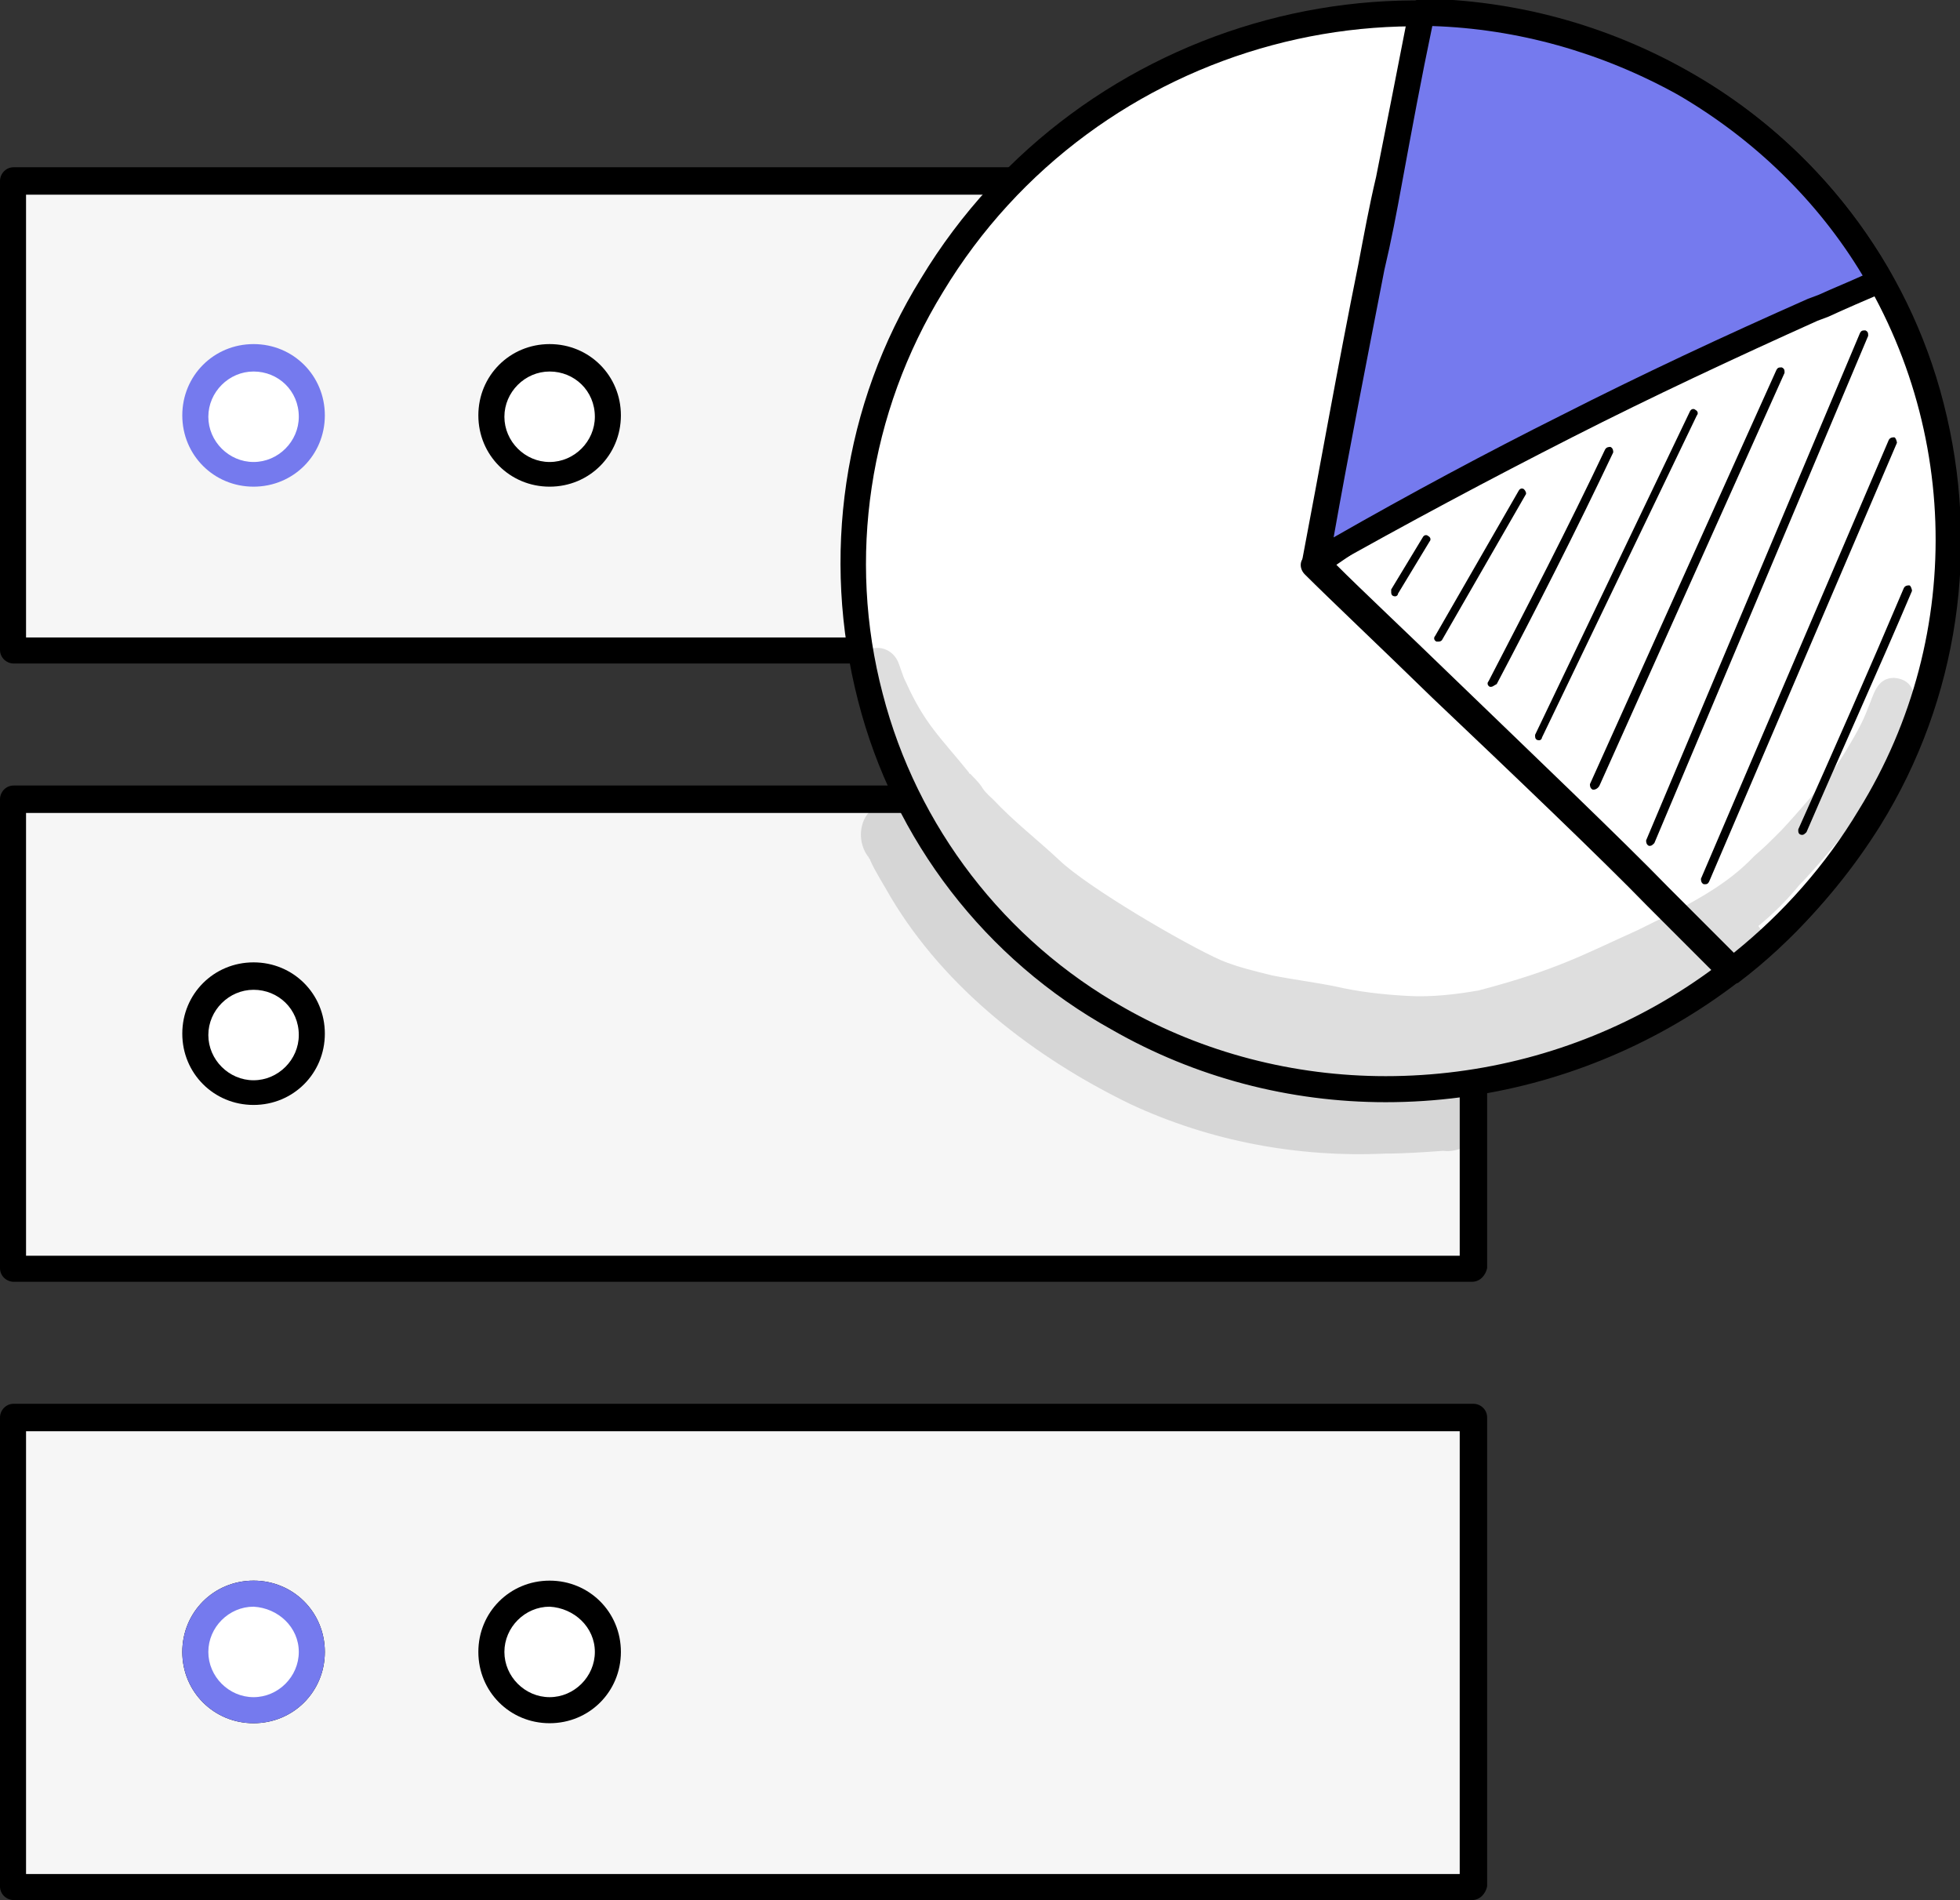
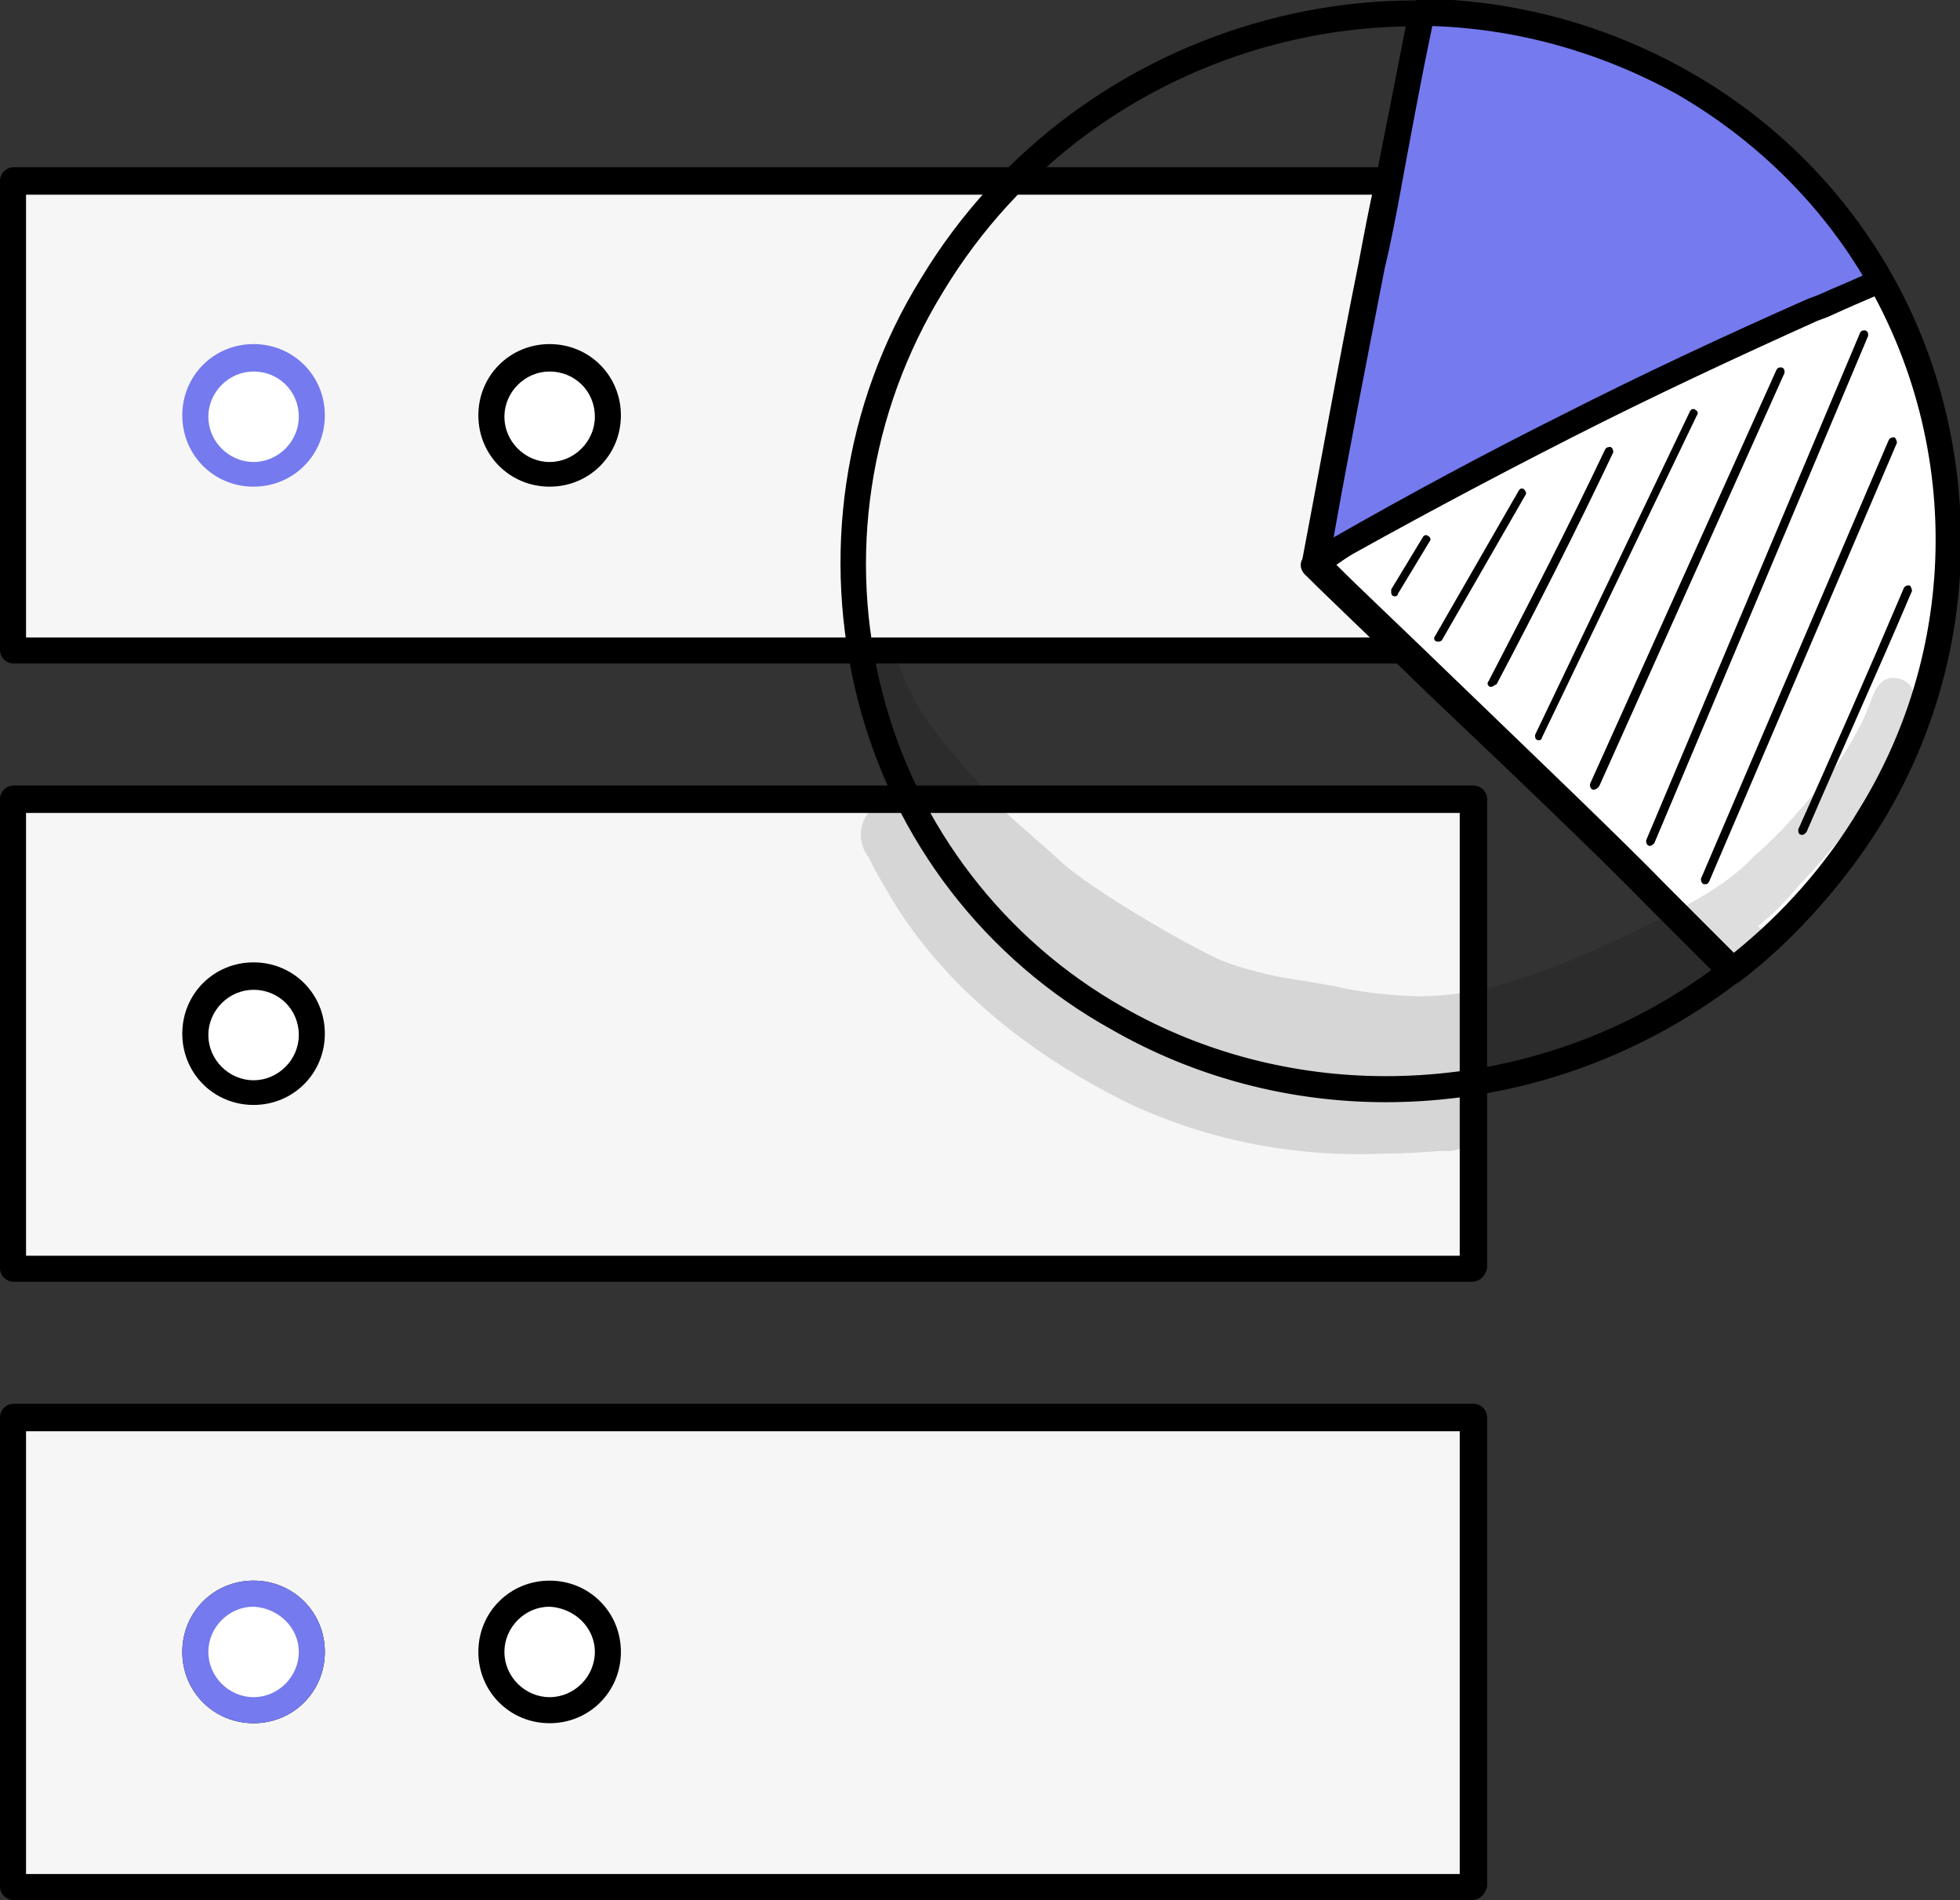
<svg xmlns="http://www.w3.org/2000/svg" xmlns:xlink="http://www.w3.org/1999/xlink" version="1.1" id="Group_4447" x="0px" y="0px" viewBox="0 0 143 138.6" style="enable-background:new 0 0 143 138.6;" xml:space="preserve">
  <rect x="0" y="0" width="143" height="138.6" fill="#333333" stroke="none" />
  <style type="text/css">
	.st0{clip-path:url(#SVGID_00000020395186417382114410000013142830517467100076_);}
	.st1{fill:#F6F6F6;}
	.st2{clip-path:url(#SVGID_00000011745968243004082190000014729868640810262438_);}
	.st3{fill:#FFFFFF;}
	.st4{fill:#757AEE;}
	.st5{opacity:0.129;}
	.st6{clip-path:url(#SVGID_00000045603319566339720130000003261333911219175857_);}
	.st7{clip-path:url(#SVGID_00000139982568761084683390000007463236891321233061_);}
</style>
  <g>
    <defs>
      <rect id="SVGID_1_" y="0" width="143" height="138.6" />
    </defs>
    <clipPath id="SVGID_00000163061851818387672720000008328840943317432448_">
      <use xlink:href="#SVGID_1_" style="overflow:visible;" />
    </clipPath>
    <g id="Group_4446" style="clip-path:url(#SVGID_00000163061851818387672720000008328840943317432448_);">
      <rect id="Rectangle_1674" x="1" y="103.4" class="st1" width="106.5" height="34.2" />
      <g id="Group_4445">
        <g>
          <defs>
            <rect id="SVGID_00000079447945763110640520000016184317640245463220_" y="0" width="143" height="138.6" />
          </defs>
          <clipPath id="SVGID_00000066477269573387252420000015465367898178274960_">
            <use xlink:href="#SVGID_00000079447945763110640520000016184317640245463220_" style="overflow:visible;" />
          </clipPath>
          <g id="Group_4444" style="clip-path:url(#SVGID_00000066477269573387252420000015465367898178274960_);">
            <path id="Path_6221" d="M107.4,138.6H1c-0.5,0-1-0.4-1-1v-34.2c0-0.5,0.4-1,1-1h106.5c0.5,0,1,0.4,1,1v34.2       C108.4,138.1,108,138.6,107.4,138.6 M1.9,136.7h104.6v-32.3H1.9V136.7z" />
            <path id="Path_6222" class="st1" d="M1,13.2h106.5v34.2H1V13.2z" />
-             <path id="Path_6223" d="M107.4,48.4H1c-0.5,0-1-0.4-1-1c0,0,0,0,0,0V13.2c0-0.5,0.4-1,1-1h106.5c0.5,0,1,0.4,1,1v34.2       C108.4,47.9,108,48.4,107.4,48.4 M1.9,46.5h104.6V14.2H1.9V46.5z" />
+             <path id="Path_6223" d="M107.4,48.4H1c-0.5,0-1-0.4-1-1c0,0,0,0,0,0V13.2c0-0.5,0.4-1,1-1h106.5v34.2       C108.4,47.9,108,48.4,107.4,48.4 M1.9,46.5h104.6V14.2H1.9V46.5z" />
            <path id="Path_6224" class="st1" d="M1,58.3h106.5v34.2H1V58.3z" />
            <path id="Path_6225" d="M107.4,93.5H1c-0.5,0-1-0.4-1-1V58.3c0-0.5,0.4-1,1-1h106.5c0.5,0,1,0.4,1,1v34.2       C108.4,93,108,93.5,107.4,93.5 M1.9,91.6h104.6V59.3H1.9V91.6z" />
            <path id="Path_6226" class="st3" d="M14.3,75.4c0-2.3,1.9-4.2,4.2-4.2c2.3,0,4.2,1.9,4.2,4.2c0,2.3-1.9,4.2-4.2,4.2       c0,0,0,0,0,0C16.2,79.6,14.3,77.7,14.3,75.4L14.3,75.4" />
            <path id="Path_6227" d="M18.5,80.6c-2.9,0-5.2-2.3-5.2-5.2c0-2.9,2.3-5.2,5.2-5.2c2.9,0,5.2,2.3,5.2,5.2c0,0,0,0,0,0       C23.7,78.3,21.4,80.6,18.5,80.6 M18.5,72.2c-1.8,0-3.3,1.5-3.3,3.3s1.5,3.3,3.3,3.3c1.8,0,3.3-1.5,3.3-3.3c0,0,0,0,0,0       C21.8,73.6,20.3,72.2,18.5,72.2" />
            <path id="Path_6228" class="st3" d="M14.3,120.5c0-2.3,1.9-4.2,4.2-4.2c2.3,0,4.2,1.9,4.2,4.2c0,2.3-1.9,4.2-4.2,4.2       C16.2,124.7,14.3,122.8,14.3,120.5C14.3,120.5,14.3,120.5,14.3,120.5" />
            <path id="Path_6229" d="M18.5,125.7c-2.9,0-5.2-2.3-5.2-5.2s2.3-5.2,5.2-5.2c2.9,0,5.2,2.3,5.2,5.2       C23.7,123.4,21.4,125.7,18.5,125.7 M18.5,117.2c-1.8,0-3.3,1.5-3.3,3.3s1.5,3.3,3.3,3.3c1.8,0,3.3-1.5,3.3-3.3c0,0,0,0,0,0       C21.8,118.7,20.3,117.3,18.5,117.2" />
            <path id="Path_6230" class="st3" d="M14.3,120.5c0-2.3,1.9-4.2,4.2-4.2c2.3,0,4.2,1.9,4.2,4.2c0,2.3-1.9,4.2-4.2,4.2       C16.2,124.7,14.3,122.8,14.3,120.5C14.3,120.5,14.3,120.5,14.3,120.5" />
            <path id="Path_6231" class="st4" d="M18.5,125.7c-2.9,0-5.2-2.3-5.2-5.2s2.3-5.2,5.2-5.2c2.9,0,5.2,2.3,5.2,5.2       C23.7,123.4,21.4,125.7,18.5,125.7 M18.5,117.2c-1.8,0-3.3,1.5-3.3,3.3s1.5,3.3,3.3,3.3c1.8,0,3.3-1.5,3.3-3.3c0,0,0,0,0,0       C21.8,118.7,20.3,117.3,18.5,117.2" />
            <path id="Path_6232" class="st3" d="M35.9,120.5c0-2.3,1.9-4.2,4.2-4.2c2.3,0,4.2,1.9,4.2,4.2c0,2.3-1.9,4.2-4.2,4.2       C37.8,124.7,35.9,122.8,35.9,120.5C35.9,120.5,35.9,120.5,35.9,120.5" />
            <path id="Path_6233" d="M40.1,125.7c-2.9,0-5.2-2.3-5.2-5.2c0-2.9,2.3-5.2,5.2-5.2c2.9,0,5.2,2.3,5.2,5.2       C45.3,123.4,43,125.7,40.1,125.7 M40.1,117.2c-1.8,0-3.3,1.5-3.3,3.3c0,1.8,1.5,3.3,3.3,3.3c1.8,0,3.3-1.5,3.3-3.3l0,0       C43.4,118.7,41.9,117.3,40.1,117.2" />
            <path id="Path_6234" class="st3" d="M14.3,30.3c0-2.3,1.9-4.2,4.2-4.2s4.2,1.9,4.2,4.2s-1.9,4.2-4.2,4.2       C16.2,34.5,14.3,32.7,14.3,30.3C14.3,30.3,14.3,30.3,14.3,30.3" />
            <path id="Path_6235" class="st4" d="M18.5,35.5c-2.9,0-5.2-2.3-5.2-5.2s2.3-5.2,5.2-5.2c2.9,0,5.2,2.3,5.2,5.2       C23.7,33.2,21.4,35.5,18.5,35.5 M18.5,27.1c-1.8,0-3.3,1.5-3.3,3.3s1.5,3.3,3.3,3.3c1.8,0,3.3-1.5,3.3-3.3c0,0,0,0,0,0       C21.8,28.5,20.3,27.1,18.5,27.1" />
            <path id="Path_6236" class="st3" d="M35.9,30.3c0-2.3,1.9-4.2,4.2-4.2c2.3,0,4.2,1.9,4.2,4.2c0,2.3-1.9,4.2-4.2,4.2       C37.8,34.5,35.9,32.7,35.9,30.3C35.9,30.3,35.9,30.3,35.9,30.3" />
            <path id="Path_6237" d="M40.1,35.5c-2.9,0-5.2-2.3-5.2-5.2c0-2.9,2.3-5.2,5.2-5.2c2.9,0,5.2,2.3,5.2,5.2       C45.3,33.2,43,35.5,40.1,35.5 M40.1,27.1c-1.8,0-3.3,1.5-3.3,3.3c0,1.8,1.5,3.3,3.3,3.3c1.8,0,3.3-1.5,3.3-3.3c0,0,0,0,0,0       C43.4,28.5,41.9,27.1,40.1,27.1" />
-             <path id="Path_6238" class="st3" d="M68,20.8C79.4,1.9,103.9-4.6,122.8,6.1s24.9,34.7,13.5,53.5S100.4,85,81.5,74.3       S56.6,39.6,68,20.8" />
            <path id="Path_6239" d="M101.1,80.4c-7,0-13.9-1.8-20-5.3C71.9,70,65.2,61.3,62.6,51.1c-2.7-10.5-1.1-21.6,4.6-30.8       c11.6-19.2,36.8-26,56.1-15c9.2,5.2,15.9,13.9,18.5,24.1c2.7,10.5,1.1,21.6-4.6,30.8C129.4,72.7,115.8,80.4,101.1,80.4        M68.8,21.3L68.8,21.3c-5.4,8.8-7,19.4-4.4,29.3c2.5,9.7,8.9,18,17.6,22.9c5.8,3.3,12.4,5,19.1,5c14.1,0,27.1-7.3,34.4-19.4       c5.4-8.8,7-19.4,4.4-29.3c-2.5-9.7-8.9-18-17.6-22.9C103.9-3.5,79.9,2.9,68.8,21.3" />
            <path id="Path_6240" class="st3" d="M134.4,16.3c-5.2,3.1-10.4,6.2-15.5,9.3c-7.8,4.7-15.3,10.5-22.9,15.5       c4.4,4.3,19.4,18.6,25,24.3c1.8,1.8,3.6,3.6,5.4,5.4c4-3.1,7.4-6.9,10-11.2C144.6,46.2,143.8,29,134.4,16.3" />
            <path id="Path_6241" d="M126.3,71.8c-0.3,0-0.5-0.1-0.7-0.3c-1.8-1.8-3.6-3.6-5.4-5.4c-3.3-3.4-9.9-9.7-15.7-15.2       c-4-3.9-7.5-7.2-9.3-9c-0.4-0.4-0.4-1,0-1.3c0,0,0.1-0.1,0.1-0.1c2.8-1.9,5.7-3.9,8.6-5.9c4.7-3.3,9.5-6.7,14.4-9.6       c5.2-3.1,10.4-6.3,15.5-9.3c0.4-0.2,1-0.1,1.2,0.2c9.7,13,10.5,30.6,2,44.4c-2.7,4.4-6.1,8.3-10.2,11.4       C126.7,71.7,126.5,71.8,126.3,71.8 M97.5,41.2c1.9,1.9,5,4.8,8.5,8.2c5.8,5.6,12.4,11.9,15.7,15.3c1.6,1.6,3.2,3.2,4.8,4.8       c3.6-2.9,6.7-6.4,9.1-10.4c8-12.9,7.4-29.3-1.4-41.6c-4.9,2.9-9.9,5.9-14.8,8.9c-4.8,2.9-9.6,6.3-14.3,9.6       C102.6,37.7,100,39.5,97.5,41.2" />
            <path id="Path_6242" class="st4" d="M96,41.1c6-3.4,12.2-6.7,18.4-9.9c5.9-3,11.9-5.8,17.9-8.5c1.6-0.7,3.3-1.5,4.9-2.2       c-3.4-6-8.4-11-14.4-14.4c-5.8-3.3-12.4-5.1-19-5.1c-1.3,6.2-2.4,12.4-3.7,18.6C98.6,26.7,97.3,33.9,96,41.1" />
            <path id="Path_6243" d="M96,42.1c-0.5,0-1-0.4-1-1c0-0.1,0-0.1,0-0.2c1.3-6.8,2.6-14.2,4.1-21.6c0.4-2.1,0.8-4.3,1.3-6.4       c0.8-4,1.6-8.1,2.4-12.2c0.1-0.4,0.5-0.8,0.9-0.8h0c6.8,0.1,13.5,1.9,19.5,5.3c6.2,3.5,11.3,8.6,14.8,14.8       c0.3,0.5,0.1,1-0.4,1.3c0,0-0.1,0-0.1,0c-1.4,0.6-2.8,1.2-4.1,1.8l-0.8,0.3c-6,2.7-12,5.5-17.9,8.5c-5.9,3-12.1,6.3-18.3,9.8       C96.3,42,96.1,42.1,96,42.1 M104.5,1.9c-0.8,3.8-1.5,7.6-2.2,11.4c-0.4,2.2-0.8,4.3-1.3,6.4c-1.3,6.7-2.6,13.3-3.7,19.5       c5.6-3.2,11.2-6.2,16.6-8.9c5.9-3,11.9-5.8,18-8.5l0.8-0.3c1.1-0.5,2.1-0.9,3.2-1.4c-3.3-5.5-8-10-13.5-13.2       C116.8,3.8,110.7,2.1,104.5,1.9" />
            <path id="Path_6244" d="M101.8,43.5c-0.2,0-0.3-0.1-0.3-0.3c0-0.1,0-0.1,0-0.2l2.3-3.8c0.1-0.2,0.3-0.2,0.4-0.1       c0.2,0.1,0.2,0.3,0.1,0.4l-2.3,3.8C102,43.4,101.9,43.5,101.8,43.5" />
            <path id="Path_6245" d="M105,46.8c-0.1,0-0.1,0-0.2,0c-0.2-0.1-0.2-0.3-0.1-0.4l6.1-10.6c0.1-0.2,0.3-0.2,0.4-0.1       s0.2,0.3,0.1,0.4l-6.1,10.6C105.2,46.7,105.1,46.8,105,46.8" />
            <path id="Path_6246" d="M108.8,50.1c-0.1,0-0.1,0-0.1,0c-0.2-0.1-0.2-0.3-0.1-0.4c0,0,0,0,0,0c2.9-5.6,5.8-11.2,8.5-16.9       c0.1-0.2,0.3-0.2,0.4-0.2c0.2,0.1,0.2,0.3,0.2,0.4c0,0,0,0,0,0c-2.7,5.7-5.6,11.4-8.5,16.9C109,50,108.9,50.1,108.8,50.1" />
            <path id="Path_6247" d="M112.3,54c-0.2,0-0.3-0.1-0.3-0.3c0,0,0-0.1,0-0.1L123.3,30c0.1-0.2,0.3-0.2,0.4-0.1       c0.2,0.1,0.2,0.3,0.1,0.4l0,0l-11.3,23.5C112.5,53.9,112.4,54,112.3,54" />
            <path id="Path_6248" d="M116.3,57.6c0,0-0.1,0-0.1,0c-0.2-0.1-0.2-0.3-0.2-0.4c0,0,0,0,0,0L129.6,27c0.1-0.2,0.2-0.2,0.4-0.2       c0.2,0.1,0.2,0.2,0.2,0.4c0,0,0,0,0,0l-13.5,30.1C116.6,57.5,116.4,57.6,116.3,57.6" />
            <path id="Path_6249" d="M120.4,61.7c0,0-0.1,0-0.1,0c-0.2-0.1-0.2-0.3-0.2-0.4c0,0,0,0,0,0l15.6-37c0.1-0.2,0.2-0.2,0.4-0.2       c0.2,0.1,0.2,0.2,0.2,0.4c0,0,0,0,0,0l-15.6,37C120.6,61.6,120.5,61.7,120.4,61.7" />
            <path id="Path_6250" d="M124.4,64.5c0,0-0.1,0-0.1,0c-0.2-0.1-0.2-0.3-0.2-0.4l13.7-32c0.1-0.2,0.3-0.2,0.4-0.2       s0.2,0.3,0.2,0.4l-13.7,32C124.6,64.5,124.5,64.5,124.4,64.5" />
            <path id="Path_6251" d="M131.5,60.9c-0.2,0-0.3-0.1-0.3-0.3c0,0,0-0.1,0-0.1c2.6-5.8,5.2-11.7,7.7-17.6       c0.1-0.2,0.3-0.2,0.4-0.2s0.2,0.3,0.2,0.4c-2.5,5.9-5.2,11.8-7.7,17.6C131.7,60.8,131.6,60.9,131.5,60.9" />
            <g id="Group_4440" transform="translate(62.288 47.247)" class="st5">
              <g id="Group_4439">
                <g>
                  <defs>
                    <rect id="SVGID_00000072990728972425684630000008214039609352661408_" x="0" y="0" width="77.4" height="36.9" />
                  </defs>
                  <clipPath id="SVGID_00000030452237681745319780000004319246357296144256_">
                    <use xlink:href="#SVGID_00000072990728972425684630000008214039609352661408_" style="overflow:visible;" />
                  </clipPath>
                  <g id="Group_4438" style="clip-path:url(#SVGID_00000030452237681745319780000004319246357296144256_);">
                    <path id="Path_6252" d="M75.9,2.2c-1.3,0-1.5,1.3-1.9,2.2c-0.4,1.1-1,2.1-1.6,3.1c-0.6,1-1.3,2-2.1,2.9           c0.1-0.2-1.2,1.4-2.6,2.9c-1.3,1.3-1.1,1.1-2,1.9c-1.9,2-4.2,3.3-8.5,5.4c-4,1.8-5.9,2.9-11.6,4.4           c-1.7,0.3-3.5,0.5-5.2,0.4c-1.8-0.1-3.6-0.3-5.3-0.7h0c-1.5-0.3-3.1-0.5-4.6-0.8c-1.2-0.3-2.5-0.6-3.7-1.1           c-2.7-1.2-9.7-5.3-11.8-7.3c-1.6-1.5-3.3-2.8-4.8-4.4C9,10,9.8,10.5,8.5,9.2c0,0-0.1,0-0.1-0.1C6.3,6.5,5.2,5.6,3.8,2.5           C3.6,2.1,3.7,2.3,3.3,1.2C3,0.3,2.1-0.2,1.2,0.1c-0.6,0.2-1,0.6-1.2,1.2C0,1.9,0.1,2.6,0.5,3.3c0.6,1.5,1.4,2.9,2.3,4.3           C3.4,8.4,4,9.3,4.6,10.1c-0.4,0.3-0.7,0.9-0.7,1.4c-0.1-0.1-0.3-0.1-0.4-0.1C2.2,11,0.9,11.7,0.6,13           c-0.2,0.8,0,1.7,0.5,2.3c0,0.1,0.1,0.1,0.1,0.2c0.4,0.9,1,1.8,1.5,2.7c4,6.7,10.5,11.7,17.5,15.1           c5.8,2.7,12.2,3.9,18.6,3.6c1.4,0,2.8-0.1,4.2-0.2c0.8,0.1,1.6-0.2,2.2-0.7c0.9-0.9,0.8-2.3-0.1-3.1           c-0.4-0.4-0.9-0.6-1.5-0.6c-6.5,0.6-11.9,0.3-17.1-1.2c1.9,0.2,3.9,0.3,5.8,0.4c2.2,0.1,4.4,0.5,6.7,0.6           c2.4,0.1,4.8,0,7.2-0.3c4.1-0.9,8.2-2.3,12-4.1c2.4-1.1,4.6-2.6,6.7-4.3c0.4-0.4,1.1-0.8,1.3-1.4c0.3-0.6,0.2-1.2-0.2-1.7           c1.1-0.9,2.1-1.9,3-3c0.6-0.6,2.3-2.5,3.6-4.2c0.9-1.3,1.8-2.7,2.6-4.1c0.7-1.3,1.3-2.6,1.8-4C77.7,3.7,77.4,2.3,75.9,2.2            M7.1,16.8c-0.3-0.5-0.5-0.9-0.8-1.4c0.6,0.8,1.3,1.5,1.9,2.3c0.7,1.2,1.5,2.4,2.4,3.4c-0.1-0.1-0.2-0.2-0.3-0.3           C9.1,19.6,8,18.2,7.1,16.8" />
                  </g>
                </g>
              </g>
            </g>
            <g id="Group_4443" transform="translate(97.39 72.034)" class="st5">
              <g id="Group_4442">
                <g>
                  <defs>
                    <rect id="SVGID_00000034770419535056367880000008356683036553175215_" x="0" y="0" width="0" height="0" />
                  </defs>
                  <clipPath id="SVGID_00000109726139250033395750000011585151472025706134_">
                    <use xlink:href="#SVGID_00000034770419535056367880000008356683036553175215_" style="overflow:visible;" />
                  </clipPath>
                  <g id="Group_4441" style="clip-path:url(#SVGID_00000109726139250033395750000011585151472025706134_);">
                    <path id="Path_6253" d="M0,0L0,0C0,0,0,0,0,0" />
                  </g>
                </g>
              </g>
            </g>
          </g>
        </g>
      </g>
    </g>
  </g>
</svg>